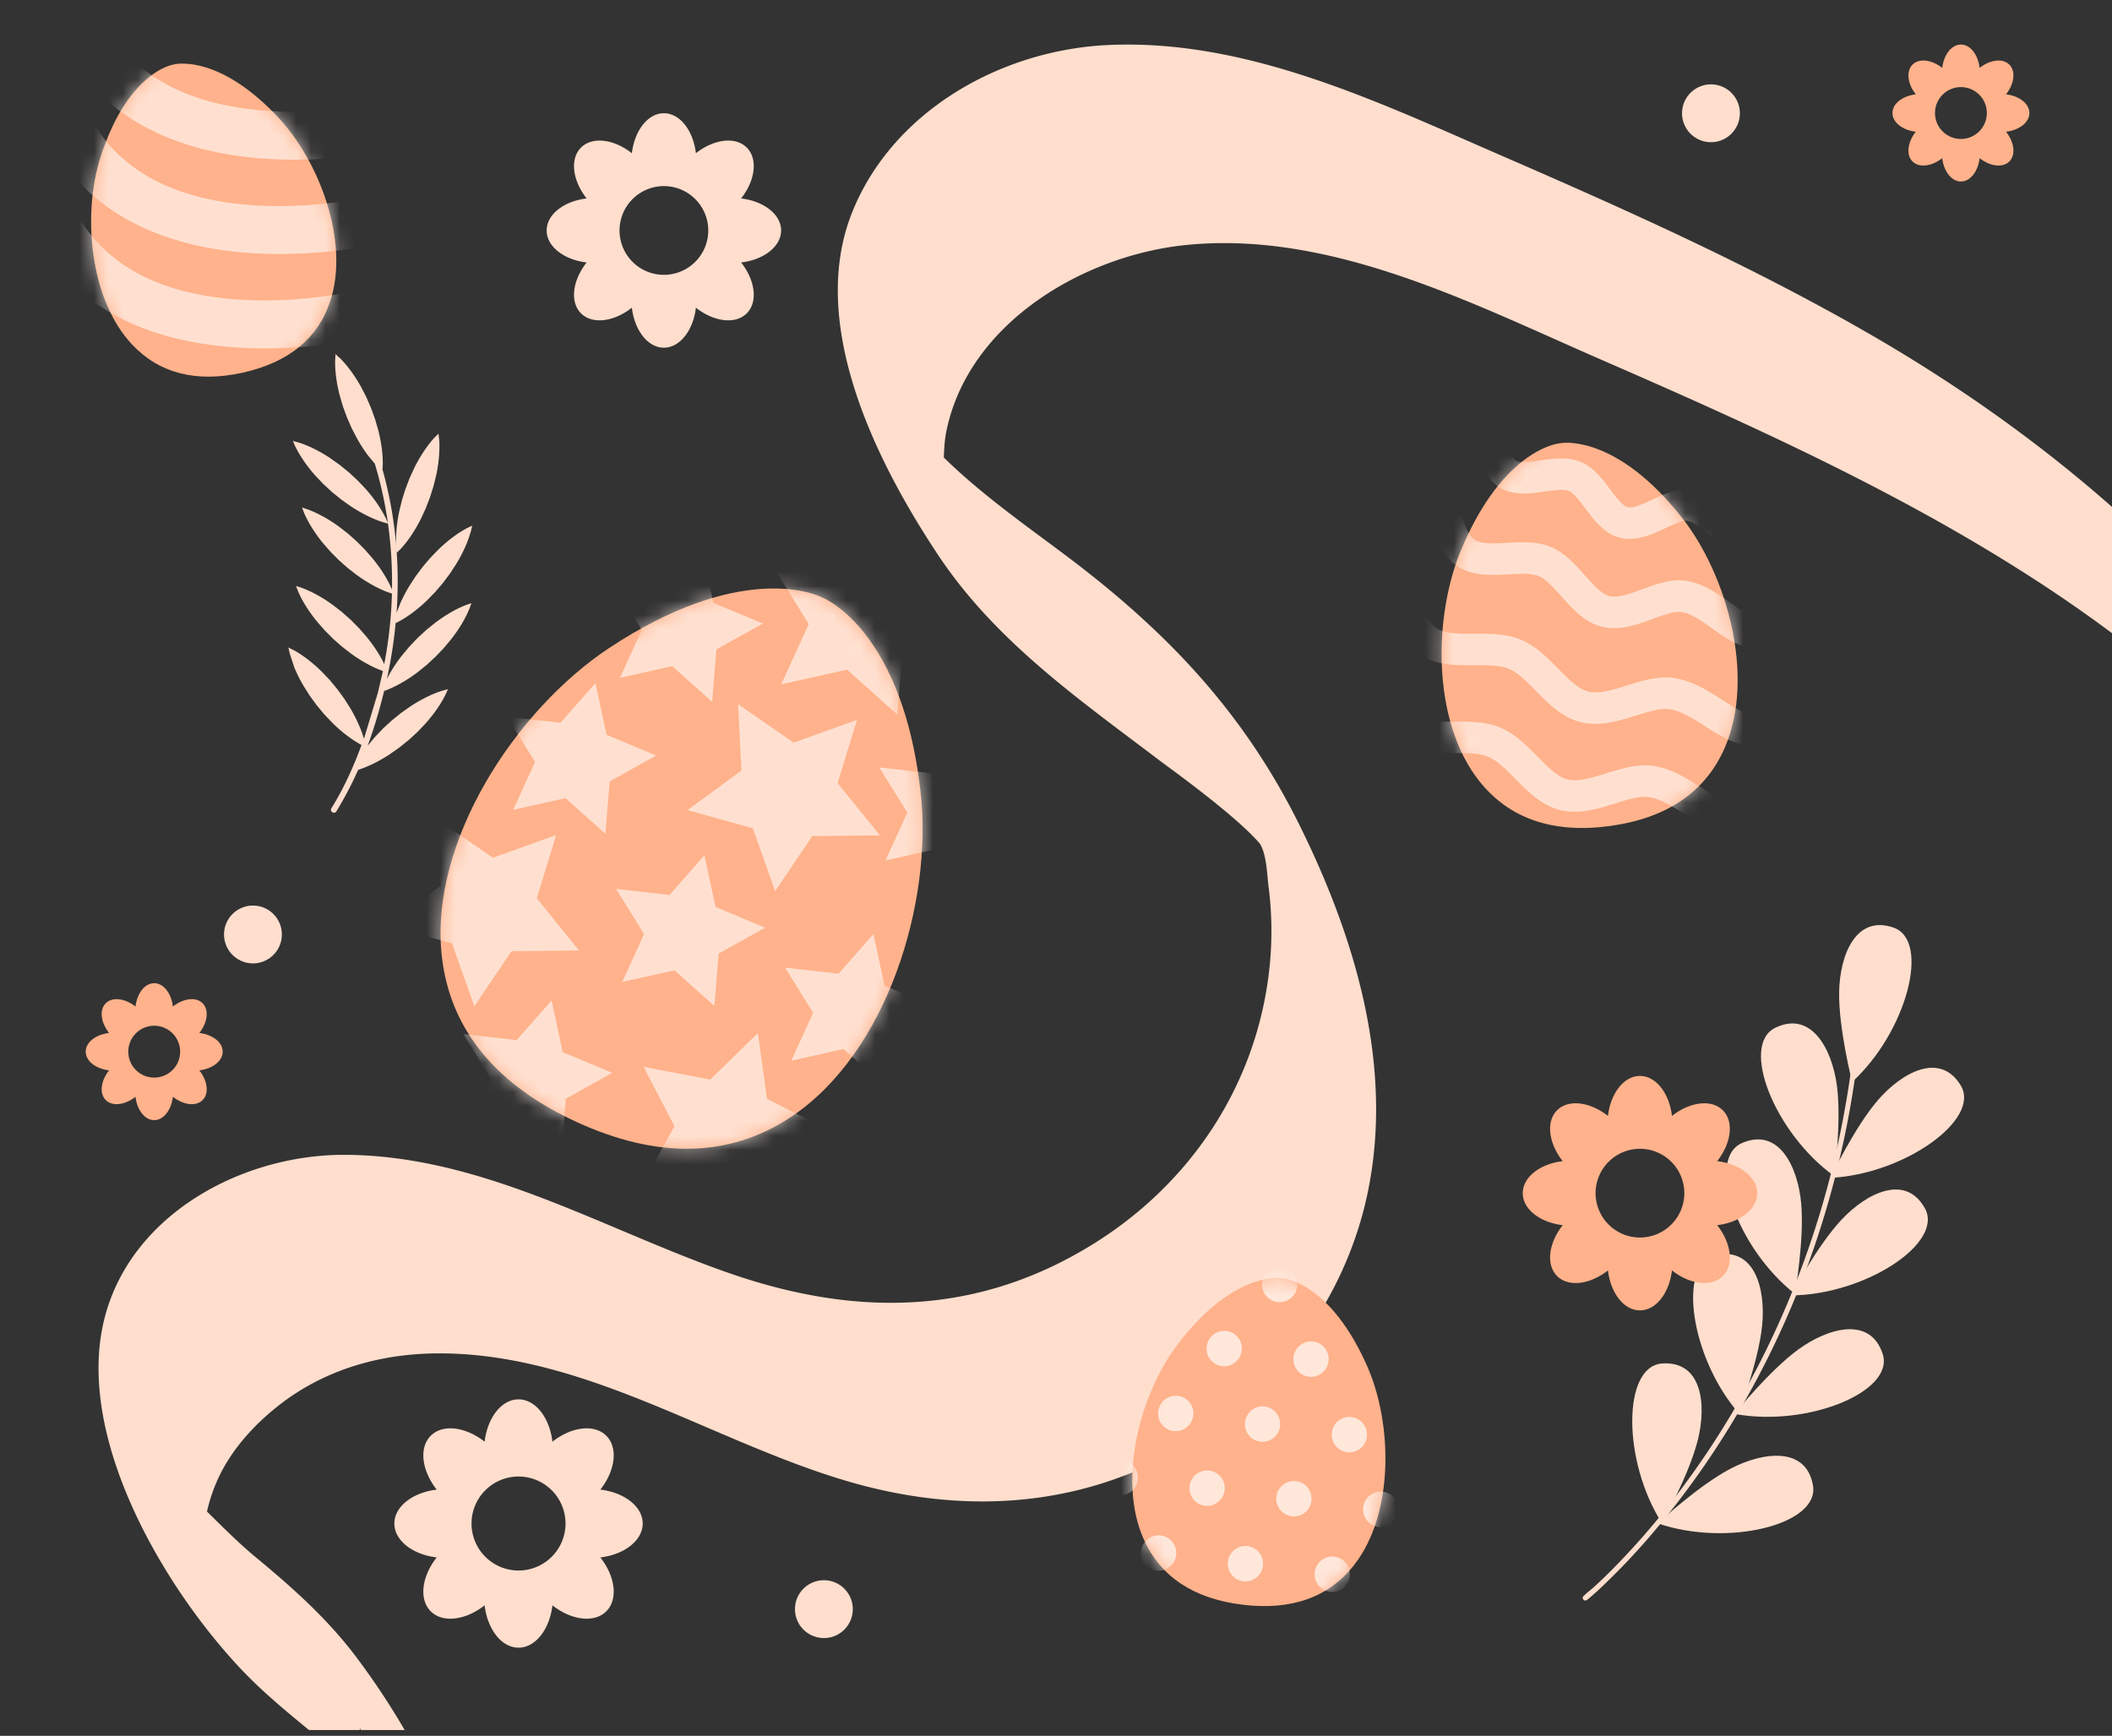
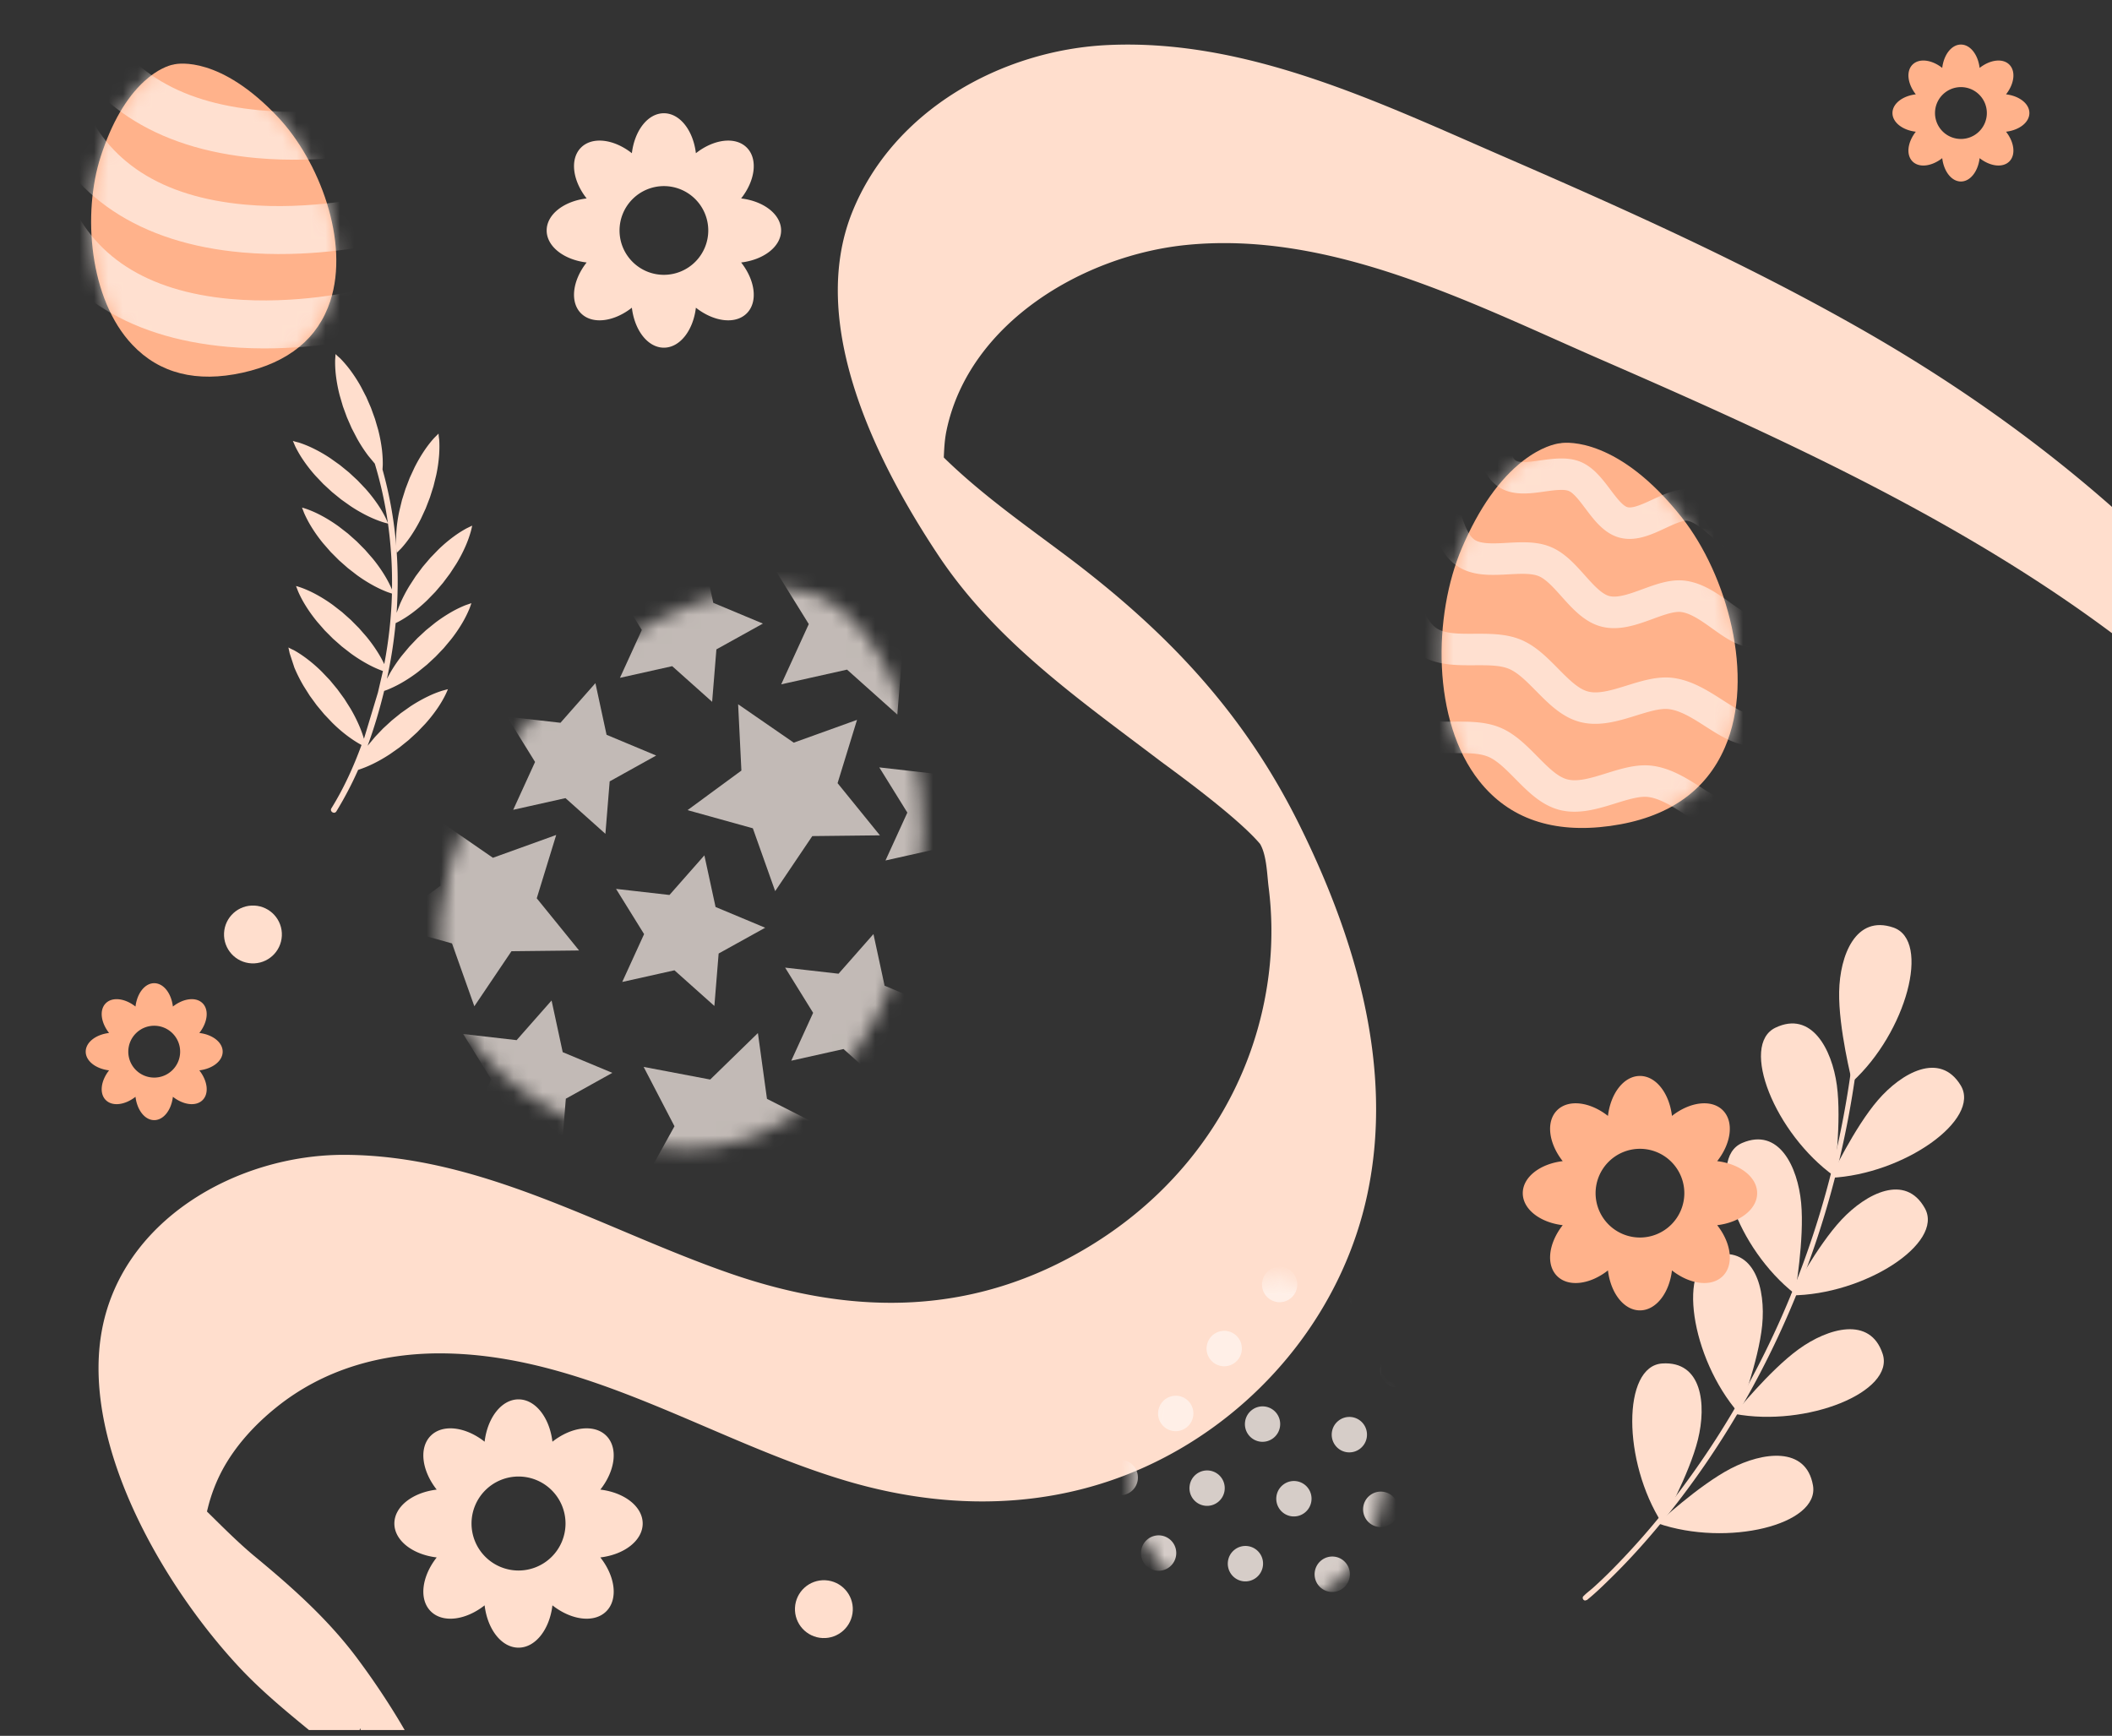
<svg xmlns="http://www.w3.org/2000/svg" width="146" height="120" fill="none">
  <rect width="100%" height="100%" fill="#333333" stroke="none" />
  <style>.B{fill:#fff4ee}.C{fill:#ffb28b}</style>
  <g clip-path="url(#E)">
    <path d="M254.83 197.32c-18.446-2.194-37.372-4.431-54.485-12.126-16.14-7.258-28.51-19.669-36.469-35.42-3.965-7.848-7.098-16.564-7.438-25.433-.354-9.126 2.632-17.238 5.82-25.635 3.209-8.431 5.619-16.842 4.355-25.933-1.014-7.32-4.362-13.189-9.237-18.669-12.37-13.904-29.99-21.967-46.734-29.26-8.897-3.875-18.613-8.904-28.621-7.91-7.105.708-15.022 5.376-16.585 12.807-.201.944-.167 1.834-.243 2.778-.236 2.945-1.792-2.91-1.792-2.91s1.389 1.577 1.979 2.153c2.57 2.486 5.501 4.542 8.355 6.681 6.876 5.174 12.21 10.751 16.085 18.571s6.57 16.78 4.702 25.551c-1.577 7.41-6.445 13.828-12.974 17.613-7.126 4.133-15.203 4.515-23.002 2.209-9.341-2.757-18.016-8.765-28.031-8.827-4.16-.021-8.154 1.104-11.418 3.736-1.486 1.195-2.827 2.653-3.736 4.348a11.37 11.37 0 0 0-.993 2.604c-.153.598-.25 1.209-.299 1.82.215 2.896-.639 1.521-2.563-4.139 2.125 1.708 4.014 3.937 6.153 5.708 2.591 2.14 5.07 4.355 7.084 7.071 4.375 5.882 9.82 15.73 6.313 23.148-2.931 6.209-10.209 9.605-16.738 10.306-16.488 1.765-32.323-8.132-43.338-19.481-13.147-13.543-21.558-30.788-29.871-47.512-7.598-15.279-15.675-30.531-29.399-41.247-11.689-9.133-28.044-14.946-42.282-8.258-6.493 3.049-11.452 8.848-11.584 16.279-.139 7.758 6.605 14.252 10.418 20.461 18.557 30.191 27.079 66.465 20.939 101.601s-28.357 64.111-53.922 88.697c-6.494 6.25-13.168 12.306-19.856 18.356-.702.632-9.202-11.467-6.695-13.731 26.572-24.051 54.519-49.484 67.284-83.932 11.404-30.774 11.37-68.07-3.792-97.628-4.063-7.925-9.702-14.877-13.98-22.676-4.369-7.952-9.196-18.023-7.175-27.371 3.084-14.238 20.1-18.412 32.573-15.974 16.377 3.202 29.552 15.126 39.324 28.058 11.251 14.884 18.488 32.087 27.176 48.463 8.147 15.349 18.745 29.656 34.76 37.448 7.174 3.494 15.634 5.772 23.641 4.591 6.362-.938 14.599-4.744 16.147-11.654.188-.854.069-1.66.188-2.493.34-2.383-1.236 2.25 2.202 4.59-1.007-.687-1.882-1.91-2.82-2.729-2.549-2.236-5.334-4.223-7.66-6.702-5.167-5.508-10.876-15.155-9.605-23.051s9.39-12.453 16.821-12.432c9.543.028 17.87 5.146 26.628 8.188s17.016 2.882 24.822-1.834c7.056-4.257 11.73-11.307 12.522-19.544a24.08 24.08 0 0 0-.083-5.292c-.111-.854-.128-2.222-.593-3.01-.007-1.709 1.59 1.026.558 1.162.458-1.208-6.688-6.313-7.487-6.917-5.619-4.264-11.376-8.265-15.335-14.231-4.223-6.355-9.05-15.925-5.931-23.69C61.741 7.627 69.248 3.453 76.596 3.113c9.584-.444 18.648 3.931 27.218 7.654s16.676 7.355 24.6 11.848c16.502 9.355 29.837 22.176 38.206 39.351 3.993 8.188 7.16 17.148 7.542 26.329.375 9.057-2.396 17.183-5.584 25.531s-5.799 16.39-4.702 25.252c.882 7.091 4.084 12.293 8.953 17.433 12.355 13.043 29.739 19.335 46.977 22.863 9.355 1.917 18.835 3.07 28.308 4.195 2.195.264 3.882 4.479 4.723 6.195.222.458 2.931 7.647 1.972 7.535h.021v.021z" fill="#ffdecd" />
    <path d="M12.03 4.45c.318-.068 3.216-.564 7.181 3.64 2.842 3.013 4.975 8.596 3.621 12.725-.848 2.582-2.888 4.248-6.065 4.95s-5.74.055-7.615-1.927c-2.997-3.163-3.464-9.114-2.183-13.039.747-2.296 1.757-4.037 3-5.179.949-.87 1.723-1.091 1.937-1.141.025-.006.039-.007.043-.007l.02-.003.02-.006s.016-.006.042-.01V4.45z" class="C" />
    <g opacity=".7">
      <mask id="A" maskUnits="userSpaceOnUse" x="6" y="4" width="18" height="23">
        <path d="M12.03 4.45c.318-.068 3.216-.564 7.181 3.64 2.842 3.013 4.975 8.596 3.621 12.725-.848 2.582-2.888 4.248-6.065 4.95s-5.74.055-7.615-1.927c-2.997-3.163-3.464-9.114-2.183-13.039.747-2.296 1.757-4.037 3-5.179.949-.87 1.723-1.091 1.937-1.141.025-.006.039-.007.043-.007l.02-.003.02-.006s.016-.006.042-.01V4.45z" fill="#fff" />
      </mask>
      <g mask="url(#A)" class="B">
        <path d="M27.287 10.317l.231-.054-.805-3.221c-.042.01-4.181.998-8.765.579-5.786-.53-9.571-2.973-11.253-7.263L3.634 1.552c2.162 5.51 7.049 8.752 14.134 9.378 4.522.398 8.526-.394 9.523-.613h-.004zm-1.018 6.523l.231-.054-.805-3.221c-.042.01-4.181.998-8.765.579-5.786-.53-9.571-2.973-11.253-7.263L2.616 8.074c2.162 5.51 7.049 8.752 14.134 9.378 4.522.398 8.526-.394 9.523-.613h-.004zm-1.016 6.523l.231-.054-.805-3.221c-.042.01-4.181.998-8.765.579-5.786-.53-9.571-2.973-11.253-7.263L1.6 14.598c2.162 5.51 7.049 8.752 14.134 9.378 4.522.398 8.526-.394 9.523-.613h-.004z" />
      </g>
    </g>
    <path d="M107.936 30.628c.393-.051 3.978-.369 8.331 5.153 3.121 3.959 5.089 10.982 2.976 15.883-1.32 3.066-3.991 4.894-7.936 5.436s-6.992-.504-9.05-3.109c-3.293-4.156-3.191-11.464-1.191-16.123 1.167-2.726 2.592-4.75 4.233-6.019 1.251-.966 2.218-1.162 2.484-1.199.033-.004.049-.004.056-.005l.023-.001.024-.005s.02-.006.052-.01h-.002z" class="C" />
    <g opacity=".7">
      <mask id="B" maskUnits="userSpaceOnUse" x="99" y="30" width="22" height="28">
        <path d="M107.936 30.628c.393-.051 3.978-.369 8.331 5.153 3.121 3.959 5.089 10.982 2.976 15.883-1.32 3.066-3.991 4.894-7.936 5.436s-6.992-.504-9.05-3.109c-3.293-4.156-3.191-11.464-1.191-16.123 1.167-2.726 2.592-4.75 4.233-6.019 1.251-.966 2.218-1.162 2.484-1.199.033-.004.049-.004.056-.005l.023-.001.024-.005s.02-.006.052-.01h-.002z" fill="#fff" />
      </mask>
      <g mask="url(#B)" class="B">
        <path d="M121.64 38.358c1.226-.169 1.835-.817 2.303-1.313.384-.408.576-.612 1.132-.649l-.131-2.174c-1.402.09-2.073.804-2.562 1.324-.446.474-.668.71-1.529.67-.238-.011-.82-.507-1.206-.836-.761-.649-1.626-1.384-2.724-1.533-.936-.126-1.827.288-2.688.688-.627.292-1.339.623-1.721.529-.338-.083-.813-.714-1.195-1.221-.549-.729-1.171-1.556-2.071-1.922-.877-.355-1.878-.216-2.764-.095-.635.091-1.426.197-1.704.01-.298-.201-.48-1.007-.624-1.652-.194-.859-.393-1.748-.951-2.436-.525-.649-1.31-1.019-2.068-1.376-.648-.307-1.382-.652-1.508-1.022l-2.039.715c.423 1.237 1.646 1.815 2.628 2.279.515.243 1.099.52 1.315.785.236.292.38.926.518 1.54.242 1.076.516 2.294 1.525 2.975.958.646 2.147.487 3.193.337.62-.087 1.321-.183 1.672-.042s.779.714 1.16 1.221c.619.822 1.32 1.753 2.399 2.018 1.111.272 2.185-.227 3.132-.669.527-.245 1.183-.552 1.501-.508.475.065 1.083.583 1.621 1.041.75.639 1.525 1.299 2.492 1.346a4.73 4.73 0 0 0 .895-.036l-.001.004zm.707 6.371c1.286-.177 1.953-.765 2.471-1.223.479-.422.766-.676 1.573-.729l-.131-2.174c-1.538.1-2.3.773-2.858 1.264-.537.473-.89.786-2.096.728-.417-.02-1.064-.483-1.688-.929-.888-.634-1.894-1.355-3.099-1.518-1.011-.136-2.011.231-2.977.585-.831.305-1.69.619-2.28.475-.54-.132-1.132-.797-1.707-1.438-.691-.773-1.407-1.574-2.38-1.969-.948-.385-1.991-.328-3-.272-.873.048-1.776.095-2.233-.212-.489-.331-.772-1.23-1.046-2.1-.282-.899-.573-1.829-1.17-2.563-.559-.69-1.361-1.152-2.132-1.598-.852-.49-1.655-.954-1.861-1.555l-2.039.715c.468 1.373 1.721 2.096 2.826 2.732.632.364 1.229.709 1.536 1.088.334.413.553 1.109.783 1.845.367 1.169.784 2.497 1.898 3.249 1.052.709 2.376.637 3.542.575.776-.043 1.577-.086 2.082.12.512.206 1.057.818 1.585 1.408.756.845 1.611 1.804 2.794 2.093 1.223.299 2.446-.149 3.525-.543.722-.266 1.468-.538 1.956-.474.678.092 1.421.622 2.14 1.137.878.628 1.787 1.278 2.832 1.325.431.02.811.003 1.147-.044l.006.003zm.028 6.767c1.299-.179 1.984-.714 2.559-1.165.529-.415.912-.715 1.892-.777l-.13-2.174c-1.645.106-2.44.731-3.08 1.232-.614.481-1.058.828-2.511.761-.541-.025-1.269-.493-2.042-.989-.982-.628-2.094-1.341-3.382-1.516-1.073-.145-2.153.192-3.199.516-1.002.312-1.949.607-2.686.425-.684-.168-1.364-.856-2.086-1.587-.773-.783-1.574-1.594-2.607-2.012-1.004-.406-2.111-.401-3.18-.397-1.047.005-2.034.009-2.617-.385-.628-.423-.986-1.395-1.365-2.426-.343-.929-.697-1.892-1.324-2.665-.586-.724-1.401-1.247-2.188-1.753-.952-.611-1.851-1.189-2.114-1.96l-2.039.715c.507 1.488 1.827 2.335 2.991 3.084.675.433 1.311.842 1.679 1.296.4.495.678 1.249.971 2.047.459 1.246.979 2.661 2.186 3.474 1.131.763 2.561.756 3.822.75.903-.005 1.755-.009 2.368.24.626.253 1.237.874 1.888 1.531.898.91 1.828 1.852 3.1 2.163 1.313.321 2.65-.094 3.829-.461.861-.267 1.674-.521 2.277-.439.819.11 1.681.662 2.514 1.196.976.625 1.984 1.272 3.094 1.323a7.4 7.4 0 0 0 1.377-.051l.002.004zm-1.434 6.074c1.299-.179 1.982-.715 2.56-1.165.528-.415.911-.715 1.891-.777l-.13-2.174c-1.643.106-2.44.731-3.08 1.232-.614.481-1.056.828-2.511.759-.54-.025-1.269-.493-2.042-.987-.982-.628-2.092-1.341-3.382-1.516-1.073-.145-2.153.191-3.199.516-1.002.312-1.949.607-2.686.425-.684-.168-1.363-.856-2.085-1.587-.774-.783-1.575-1.594-2.608-2.012-1.003-.406-2.111-.401-3.18-.396-1.046.005-2.033.009-2.617-.385-.628-.423-.986-1.395-1.365-2.426-.343-.931-.697-1.892-1.324-2.665-.586-.724-1.402-1.247-2.188-1.751-.952-.611-1.85-1.189-2.114-1.96l-2.039.715c.507 1.487 1.827 2.335 2.991 3.084.675.432 1.311.842 1.679 1.296.4.495.678 1.249.971 2.047.459 1.246.979 2.661 2.186 3.473 1.13.763 2.561.756 3.822.75.903-.005 1.755-.009 2.368.24.623.252 1.237.874 1.888 1.531.898.91 1.828 1.85 3.1 2.163 1.313.321 2.65-.094 3.829-.461.861-.267 1.674-.521 2.277-.44.819.11 1.681.662 2.514 1.196.976.625 1.984 1.272 3.094 1.323a7.4 7.4 0 0 0 1.377-.051l.002.002z" />
      </g>
    </g>
    <g fill="#ffdecd">
      <path d="M44.428 105.323c0-1.174-1.264-2.147-2.927-2.344 1.035-1.313 1.241-2.895.412-3.724s-2.411-.623-3.724.412c-.197-1.663-1.17-2.927-2.344-2.927s-2.147 1.264-2.344 2.927c-1.313-1.035-2.895-1.241-3.724-.412s-.623 2.411.412 3.724c-1.663.197-2.927 1.17-2.927 2.344s1.264 2.147 2.927 2.344c-1.035 1.313-1.241 2.895-.412 3.724s2.411.623 3.724-.412c.197 1.663 1.17 2.926 2.344 2.926s2.147-1.263 2.344-2.926c1.313 1.035 2.895 1.241 3.724.412s.623-2.411-.412-3.724c1.663-.197 2.927-1.17 2.927-2.344zm-8.583 3.249a3.25 3.25 0 0 1-3.249-3.249 3.25 3.25 0 0 1 3.249-3.249 3.25 3.25 0 0 1 3.249 3.249 3.25 3.25 0 0 1-3.249 3.249zm18.152-92.64c0-1.108-1.193-2.027-2.763-2.213.977-1.24 1.172-2.733.389-3.516s-2.276-.588-3.516.389c-.186-1.57-1.104-2.763-2.213-2.763s-2.026 1.193-2.213 2.763c-1.24-.977-2.733-1.172-3.516-.389s-.588 2.276.389 3.516c-1.57.186-2.763 1.104-2.763 2.213s1.193 2.027 2.763 2.213c-.977 1.24-1.172 2.733-.389 3.516s2.276.588 3.516-.389c.186 1.569 1.104 2.763 2.213 2.763s2.026-1.193 2.213-2.763c1.239.977 2.733 1.172 3.516.389s.588-2.276-.389-3.516c1.57-.186 2.763-1.104 2.763-2.213zm-8.102 3.067c-1.697 0-3.067-1.375-3.067-3.067a3.07 3.07 0 0 1 3.067-3.067 3.07 3.07 0 0 1 3.067 3.067 3.07 3.07 0 0 1-3.067 3.067zM25.916 32.061l-.466-.563a10.37 10.37 0 0 1-.774-1.195l-.365-.701-.326-.745-.28-.764-.222-.759a10.4 10.4 0 0 1-.264-1.398 7.73 7.73 0 0 1-.051-1.044l.028-.415a4.04 4.04 0 0 0 .305.281 7.9 7.9 0 0 1 .682.79 10.37 10.37 0 0 1 .774 1.195l.363.702.324.746.277.765.222.759a10.79 10.79 0 0 1 .264 1.397c.047.421.058.785.053 1.044l-.017.302a28.16 28.16 0 0 1 .951 5.328 7.87 7.87 0 0 1 .007-1.039 10.18 10.18 0 0 1 .201-1.409l.186-.769.244-.775.292-.76.332-.718c.231-.46.481-.878.72-1.227s.471-.63.646-.82l.294-.294a4.12 4.12 0 0 0 .046.414c.018.261.023.621-.005 1.044a10.08 10.08 0 0 1-.201 1.409l-.189.769-.246.776-.292.758-.331.718c-.231.46-.481.878-.72 1.227s-.471.63-.645.821l-.294.294-.032-.258c.111 1.467.111 2.942.009 4.418l.232-.603a10.37 10.37 0 0 1 .657-1.263l.431-.664.486-.651.528-.62.55-.568a10.13 10.13 0 0 1 1.086-.919 7.48 7.48 0 0 1 .882-.559l.373-.181s-.026.154-.094.404a7.57 7.57 0 0 1-.352.984 10.12 10.12 0 0 1-.657 1.263l-.432.662-.488.651-.528.619-.551.566a10.33 10.33 0 0 1-1.086.919 7.78 7.78 0 0 1-.882.562l-.221.111a32.07 32.07 0 0 1-.603 3.851l.239-.437a10.18 10.18 0 0 1 .801-1.176l.507-.607.56-.59.596-.553.615-.498a10.66 10.66 0 0 1 1.188-.785 7.78 7.78 0 0 1 .941-.451l.392-.134s-.044.151-.139.391a7.87 7.87 0 0 1-.465.936 10.18 10.18 0 0 1-.801 1.176l-.507.607-.563.589-.596.553-.614.498a10.59 10.59 0 0 1-1.188.785c-.369.207-.701.357-.94.453l-.217.078c-.308 1.261-.683 2.541-1.142 3.792l.516-.619.547-.573.599-.551.633-.513.647-.457a10.55 10.55 0 0 1 1.237-.703 7.26 7.26 0 0 1 .969-.387l.401-.109s-.053.146-.167.38-.289.551-.527.902a10.47 10.47 0 0 1-.879 1.119l-.547.572-.6.549-.634.51-.647.455c-.429.283-.855.521-1.237.703a7.82 7.82 0 0 1-.968.389 24.69 24.69 0 0 1-1.505 2.869c-.137.221-.48.008-.343-.213.844-1.361 1.524-2.849 2.083-4.378-.028-.013-.054-.029-.085-.045-.228-.126-.533-.318-.873-.571s-.711-.569-1.075-.932l-.545-.574-.521-.626-.479-.656-.423-.67a10.46 10.46 0 0 1-.64-1.27l-.326-.991-.088-.406a4.89 4.89 0 0 0 .373.186c.23.125.536.318.874.571a10.2 10.2 0 0 1 1.075.932l.545.573.518.627.48.658.423.67a10.46 10.46 0 0 1 .64 1.27 8.12 8.12 0 0 1 .295.827l.966-3.2.346-1.486c-.019-.008-.038-.013-.059-.02a7.72 7.72 0 0 1-.95-.432c-.374-.2-.788-.455-1.204-.757l-.626-.485-.61-.538-.575-.576-.521-.597c-.327-.399-.607-.797-.827-1.158a7.49 7.49 0 0 1-.486-.925l-.15-.388s.152.039.395.126a7.71 7.71 0 0 1 .952.431c.373.198.788.454 1.204.757l.626.485.608.541.572.577.521.597a10.23 10.23 0 0 1 .826 1.158 7.79 7.79 0 0 1 .395.726c.309-1.615.488-3.245.532-4.875l-.268-.089c-.243-.09-.576-.232-.95-.432a10.48 10.48 0 0 1-1.205-.757l-.626-.485-.61-.538-.575-.576-.521-.597a10.14 10.14 0 0 1-.826-1.158 7.89 7.89 0 0 1-.486-.925l-.15-.388s.152.039.395.126a7.68 7.68 0 0 1 .952.431c.373.198.788.455 1.204.757l.626.485.608.541.572.577.521.597a10.23 10.23 0 0 1 .826 1.158 7.9 7.9 0 0 1 .486.925l.029.067c.027-1.526-.065-3.052-.277-4.56a4.31 4.31 0 0 1-.388-.108 7.94 7.94 0 0 1-.967-.393 10.37 10.37 0 0 1-1.236-.708l-.646-.458-.631-.513-.598-.551-.545-.574a10.22 10.22 0 0 1-.875-1.124 7.74 7.74 0 0 1-.523-.903l-.165-.382a4.25 4.25 0 0 0 .401.11 7.64 7.64 0 0 1 .969.39 9.94 9.94 0 0 1 1.234.708l.644.458.63.513.596.553.545.574a10.58 10.58 0 0 1 .875 1.124c.237.352.411.67.525.903l.149.334a27.74 27.74 0 0 0-.901-4.082l.002-.003z" />
      <circle cx="56.954" cy="111.242" r="2" transform="rotate(2.742 56.954 111.242)" />
      <circle cx="17.486" cy="64.601" r="2" transform="rotate(2.742 17.486 64.601)" />
-       <circle cx="118.276" cy="7.831" r="2" transform="rotate(2.742 118.276 7.831)" />
      <path d="M126.537 81.427s1.646-3.479 3.283-5.375 4.281-3.38 5.719-1.022-3.935 6.161-9.007 6.397l.005-.001z" />
      <path d="M126.807 81.314s.511-3.814.172-6.296-1.749-5.165-4.241-3.974-.052 7.311 4.069 10.269z" />
      <path d="M109.684 110.626c.579-.463 1.112-.983 1.641-1.502 1.412-1.381 2.727-2.859 3.961-4.399 1.862-2.316 3.538-4.779 5.035-7.351 1.899-3.263 3.498-6.704 4.775-10.258 1.523-4.238 2.592-8.63 3.204-13.092l.227-1.827c.021-.219-.309-.276-.336-.061-.507 4.573-1.469 9.092-2.929 13.454a62.08 62.08 0 0 1-4.624 10.521 59.84 59.84 0 0 1-5.03 7.636 51.55 51.55 0 0 1-4.162 4.759 30.68 30.68 0 0 1-1.318 1.259c-.204.181-.434.347-.625.541-.009.007-.018.013-.026.025-.171.135.028.415.199.275l.008.019z" />
      <path d="M128.036 74.796s-.95-3.73-.898-6.236c.047-2.506 1.138-5.336 3.749-4.437s.898 7.252-2.851 10.673zm-4.231 14.751s1.789-3.409 3.503-5.234 4.412-3.203 5.756-.783-4.184 5.995-9.258 6.022l-.001-.005z" />
      <path d="M124.082 89.443s.665-3.791.429-6.286-1.536-5.233-4.076-4.143-.355 7.299 3.642 10.43h.005zm-4.177 8.3s2.407-3.003 4.438-4.473 4.943-2.301 5.803.325-5.25 5.087-10.241 4.149z" />
      <path d="M120.197 97.696s1.376-3.596 1.621-6.087-.51-5.429-3.209-4.842-1.741 7.099 1.589 10.933l-.001-.005zm-5.598 7.616s2.818-2.625 5.035-3.783c2.223-1.159 5.223-1.565 5.695 1.159s-5.929 4.277-10.73 2.624z" />
      <path d="M114.893 105.305s1.883-3.355 2.484-5.789.278-5.444-2.477-5.257c-2.758.193-2.745 6.771-.007 11.045z" />
    </g>
-     <path d="M88.565 88.35c-.338-.039-3.407-.264-7.086 4.493-2.638 3.41-4.263 9.415-2.416 13.563 1.156 2.594 3.457 4.119 6.837 4.53s5.979-.515 7.719-2.759c2.783-3.581 2.636-9.802.886-13.746-1.022-2.306-2.257-4.012-3.672-5.074-1.079-.808-1.907-.96-2.136-.991-.027-.005-.041-.003-.046-.003l-.02-.003-.021-.004-.044-.008-.002.003z" class="C" />
    <g opacity=".8">
      <mask id="C" maskUnits="userSpaceOnUse" x="78" y="88" width="18" height="24">
        <path d="M88.565 88.35c-.338-.039-3.407-.264-7.086 4.493-2.638 3.41-4.263 9.415-2.416 13.563 1.156 2.594 3.457 4.119 6.837 4.53s5.979-.515 7.719-2.759c2.783-3.581 2.636-9.802.886-13.746-1.022-2.306-2.257-4.012-3.672-5.074-1.079-.808-1.907-.96-2.136-.991-.027-.005-.041-.003-.046-.003l-.02-.003-.021-.004-.044-.008-.002.003z" fill="#fff" />
      </mask>
      <g mask="url(#C)" class="B">
        <use href="#F" />
        <use href="#G" />
        <path d="M89.67 88.945c-.082.672-.691 1.149-1.358 1.069a1.22 1.22 0 0 1-1.061-1.363c.082-.672.691-1.149 1.359-1.069a1.22 1.22 0 0 1 1.061 1.363z" />
        <use href="#H" />
        <path d="M97.84 94.839c-.082.672-.691 1.149-1.359 1.069a1.22 1.22 0 0 1-1.061-1.363c.082-.672.691-1.149 1.359-1.069a1.22 1.22 0 0 1 1.061 1.363zm-18.002-2.198c-.082.672-.691 1.149-1.358 1.069a1.22 1.22 0 0 1-1.061-1.363c.082-.672.691-1.149 1.359-1.069a1.22 1.22 0 0 1 1.061 1.363zm6.001.733c-.082.672-.691 1.149-1.359 1.069a1.22 1.22 0 0 1-1.061-1.363c.082-.672.691-1.149 1.358-1.069a1.22 1.22 0 0 1 1.061 1.363zm8.65 5.953c-.082.672-.691 1.149-1.359 1.069s-1.142-.693-1.061-1.364.691-1.149 1.358-1.069a1.22 1.22 0 0 1 1.061 1.363zm-12.003-1.465c-.082.672-.691 1.149-1.358 1.069a1.22 1.22 0 0 1-1.061-1.363c.082-.672.691-1.149 1.359-1.069a1.22 1.22 0 0 1 1.061 1.363zm6.002.734c-.082.672-.691 1.149-1.358 1.069a1.22 1.22 0 0 1-1.061-1.363c.082-.672.691-1.149 1.358-1.069a1.22 1.22 0 0 1 1.061 1.363zm2.168 5.16c-.082.673-.691 1.15-1.359 1.069s-1.142-.693-1.061-1.363.691-1.15 1.359-1.069a1.22 1.22 0 0 1 1.061 1.363zm6.001.733c-.082.673-.691 1.15-1.358 1.069s-1.142-.693-1.061-1.363.691-1.15 1.359-1.069 1.142.693 1.061 1.363z" />
        <use href="#I" />
        <path d="M84.656 103.025c-.082.672-.691 1.149-1.359 1.068a1.22 1.22 0 0 1-1.061-1.363c.082-.672.691-1.149 1.358-1.068a1.22 1.22 0 0 1 1.061 1.363zm8.65 5.953c-.082.672-.691 1.149-1.358 1.068a1.22 1.22 0 0 1-1.061-1.363c.082-.672.691-1.149 1.358-1.069s1.142.693 1.061 1.364zm-12.002-1.465c-.082.672-.691 1.149-1.359 1.068a1.22 1.22 0 0 1-1.061-1.363c.082-.672.691-1.149 1.359-1.068a1.22 1.22 0 0 1 1.061 1.363zm6 .733c-.082.672-.691 1.149-1.358 1.069s-1.142-.693-1.061-1.364.691-1.149 1.358-1.068a1.22 1.22 0 0 1 1.061 1.363z" />
      </g>
    </g>
-     <path d="M56.724 41.248c-.558-.255-5.719-2.343-14.637 3.565-6.394 4.235-12.461 13.379-11.538 21.351.578 4.985 3.706 8.821 9.299 11.395s10.57 2.47 14.784-.31c6.737-4.441 9.87-14.934 9.007-22.511-.502-4.431-1.702-7.974-3.557-10.538-1.417-1.954-2.759-2.671-3.136-2.848-.044-.021-.07-.027-.079-.03l-.033-.015-.036-.018s-.027-.016-.071-.037l-.002-.004z" class="C" />
    <g opacity=".7">
      <mask id="D" maskUnits="userSpaceOnUse" x="30" y="40" width="34" height="40">
        <path d="M56.724 41.248c-.558-.255-5.719-2.343-14.637 3.565-6.394 4.235-12.461 13.379-11.538 21.351.578 4.985 3.706 8.821 9.299 11.395s10.57 2.47 14.784-.31c6.737-4.441 9.87-14.934 9.007-22.511-.502-4.431-1.702-7.974-3.557-10.538-1.417-1.954-2.759-2.671-3.136-2.848-.044-.021-.07-.027-.079-.03l-.033-.015-.036-.018s-.027-.016-.071-.037l-.002-.004z" fill="#fff" />
      </mask>
      <g mask="url(#D)" class="B">
        <path d="M48.538 38.107l.77 3.568 3.43 1.434-3.214 1.784-.295 3.625-2.76-2.465-3.612.806 1.511-3.309-1.939-3.126 3.696.422 2.413-2.739zm12.624-1.823l.973 4.496 4.318 1.805-4.05 2.249-.372 4.565-3.476-3.107-4.55 1.017 1.905-4.165-2.441-3.94 4.653.531 3.039-3.451zm-1.917 13.482l-1.344 4.375 2.926 3.607-4.674.052-2.566 3.805-1.544-4.344-4.514-1.255 3.723-2.735-.226-4.584 3.845 2.654 4.375-1.576zm7.65.966l.77 3.571 3.43 1.434-3.214 1.784-.295 3.625-2.76-2.468-3.613.808 1.511-3.309-1.939-3.126 3.693.421 2.417-2.742zm-25.734-3.504l.77 3.569 3.43 1.434-3.215 1.787-.295 3.625-2.76-2.468-3.613.808 1.511-3.308-1.938-3.129 3.693.421 2.416-2.739zm7.532 11.904l.773 3.569 3.43 1.434-3.217 1.783-.295 3.625-2.76-2.465-3.609.806 1.511-3.308-1.939-3.126 3.693.421 2.413-2.739zm-10.243-1.41L37.105 62.1l2.926 3.607-4.674.052-2.566 3.805-1.544-4.344-4.514-1.255 3.724-2.738-.227-4.581 3.845 2.654 4.376-1.578zm21.931 6.853l.77 3.568 3.433 1.435-3.217 1.783-.295 3.625-2.76-2.465-3.612.806 1.511-3.309-1.936-3.125 3.693.421 2.413-2.74zM57.19 78.084l-4.215 1.939-.721 4.522-3.228-3.352-4.62.68 2.22-4.014-2.132-4.102 4.601.873 3.298-3.214.627 4.549 4.171 2.119zm-19.06-8.918l.769 3.571 3.431 1.431-3.215 1.787-.295 3.625-2.76-2.468-3.613.808 1.511-3.308-1.938-3.129 3.693.424 2.417-2.742z" />
      </g>
    </g>
    <g class="C">
      <path d="M121.47 82.485c0-1.108-1.193-2.026-2.763-2.213.978-1.24 1.172-2.733.39-3.516s-2.277-.588-3.516.389c-.186-1.57-1.104-2.763-2.213-2.763s-2.026 1.193-2.212 2.763c-1.24-.977-2.733-1.172-3.516-.389s-.588 2.276.389 3.516c-1.569.186-2.762 1.104-2.762 2.213s1.193 2.026 2.762 2.213c-.977 1.24-1.172 2.733-.389 3.516s2.276.588 3.516-.389c.186 1.57 1.104 2.763 2.212 2.763s2.027-1.193 2.213-2.763c1.239.977 2.733 1.172 3.516.389s.588-2.276-.39-3.516c1.57-.186 2.763-1.104 2.763-2.213zm-8.102 3.067a3.07 3.07 0 0 1-3.067-3.067 3.07 3.07 0 0 1 3.067-3.067 3.07 3.07 0 0 1 3.068 3.067 3.07 3.07 0 0 1-3.068 3.067zM15.393 72.703c0-.647-.697-1.184-1.614-1.292.571-.724.684-1.596.227-2.054s-1.329-.344-2.054.227c-.109-.917-.645-1.614-1.292-1.614s-1.184.697-1.293 1.614c-.724-.571-1.596-.684-2.054-.227s-.343 1.329.227 2.054c-.917.109-1.614.645-1.614 1.292s.697 1.184 1.614 1.292c-.571.724-.685 1.596-.227 2.054s1.33.344 2.054-.227c.109.917.645 1.614 1.293 1.614s1.184-.697 1.292-1.614c.724.571 1.596.685 2.054.227s.344-1.329-.227-2.054c.917-.109 1.614-.645 1.614-1.292zm-4.732 1.792a1.79 1.79 0 0 1-1.792-1.792c0-.989.803-1.792 1.792-1.792s1.792.803 1.792 1.792-.803 1.792-1.792 1.792zM140.289 7.814c0-.647-.697-1.184-1.614-1.292.571-.724.685-1.596.228-2.054s-1.33-.343-2.054.227c-.109-.917-.645-1.614-1.292-1.614s-1.184.697-1.293 1.614c-.724-.571-1.596-.685-2.053-.227s-.344 1.33.227 2.054c-.917.109-1.614.645-1.614 1.292s.697 1.184 1.614 1.292c-.571.724-.685 1.596-.227 2.054s1.329.344 2.053-.227c.109.917.645 1.614 1.293 1.614s1.183-.697 1.292-1.614c.724.571 1.597.684 2.054.227s.343-1.329-.228-2.054c.917-.109 1.614-.645 1.614-1.292zm-4.732 1.792a1.79 1.79 0 0 1-1.792-1.792c0-.988.803-1.792 1.792-1.792s1.791.803 1.791 1.792-.803 1.792-1.791 1.792z" />
    </g>
  </g>
  <defs>
    <clipPath id="E">
      <path fill="#fff" transform="translate(0 .601)" d="M0 0h146v119H0z" />
    </clipPath>
    <path id="F" d="M95.672 89.677c-.082.672-.691 1.149-1.358 1.069a1.22 1.22 0 0 1-1.061-1.363c.082-.672.691-1.149 1.358-1.069a1.22 1.22 0 0 1 1.061 1.363z" />
    <path id="G" d="M83.671 88.212c-.082.672-.691 1.149-1.358 1.069a1.22 1.22 0 0 1-1.061-1.363c.082-.672.691-1.149 1.359-1.069a1.22 1.22 0 0 1 1.061 1.363z" />
-     <path id="H" d="M91.84 94.106c-.082.672-.691 1.149-1.359 1.069a1.22 1.22 0 0 1-1.061-1.363c.082-.672.691-1.149 1.359-1.069a1.22 1.22 0 0 1 1.061 1.363z" />
    <path id="I" d="M78.655 102.292c-.082.672-.691 1.149-1.359 1.068a1.22 1.22 0 0 1-1.061-1.363c.082-.672.691-1.149 1.358-1.068a1.22 1.22 0 0 1 1.061 1.363z" />
  </defs>
</svg>